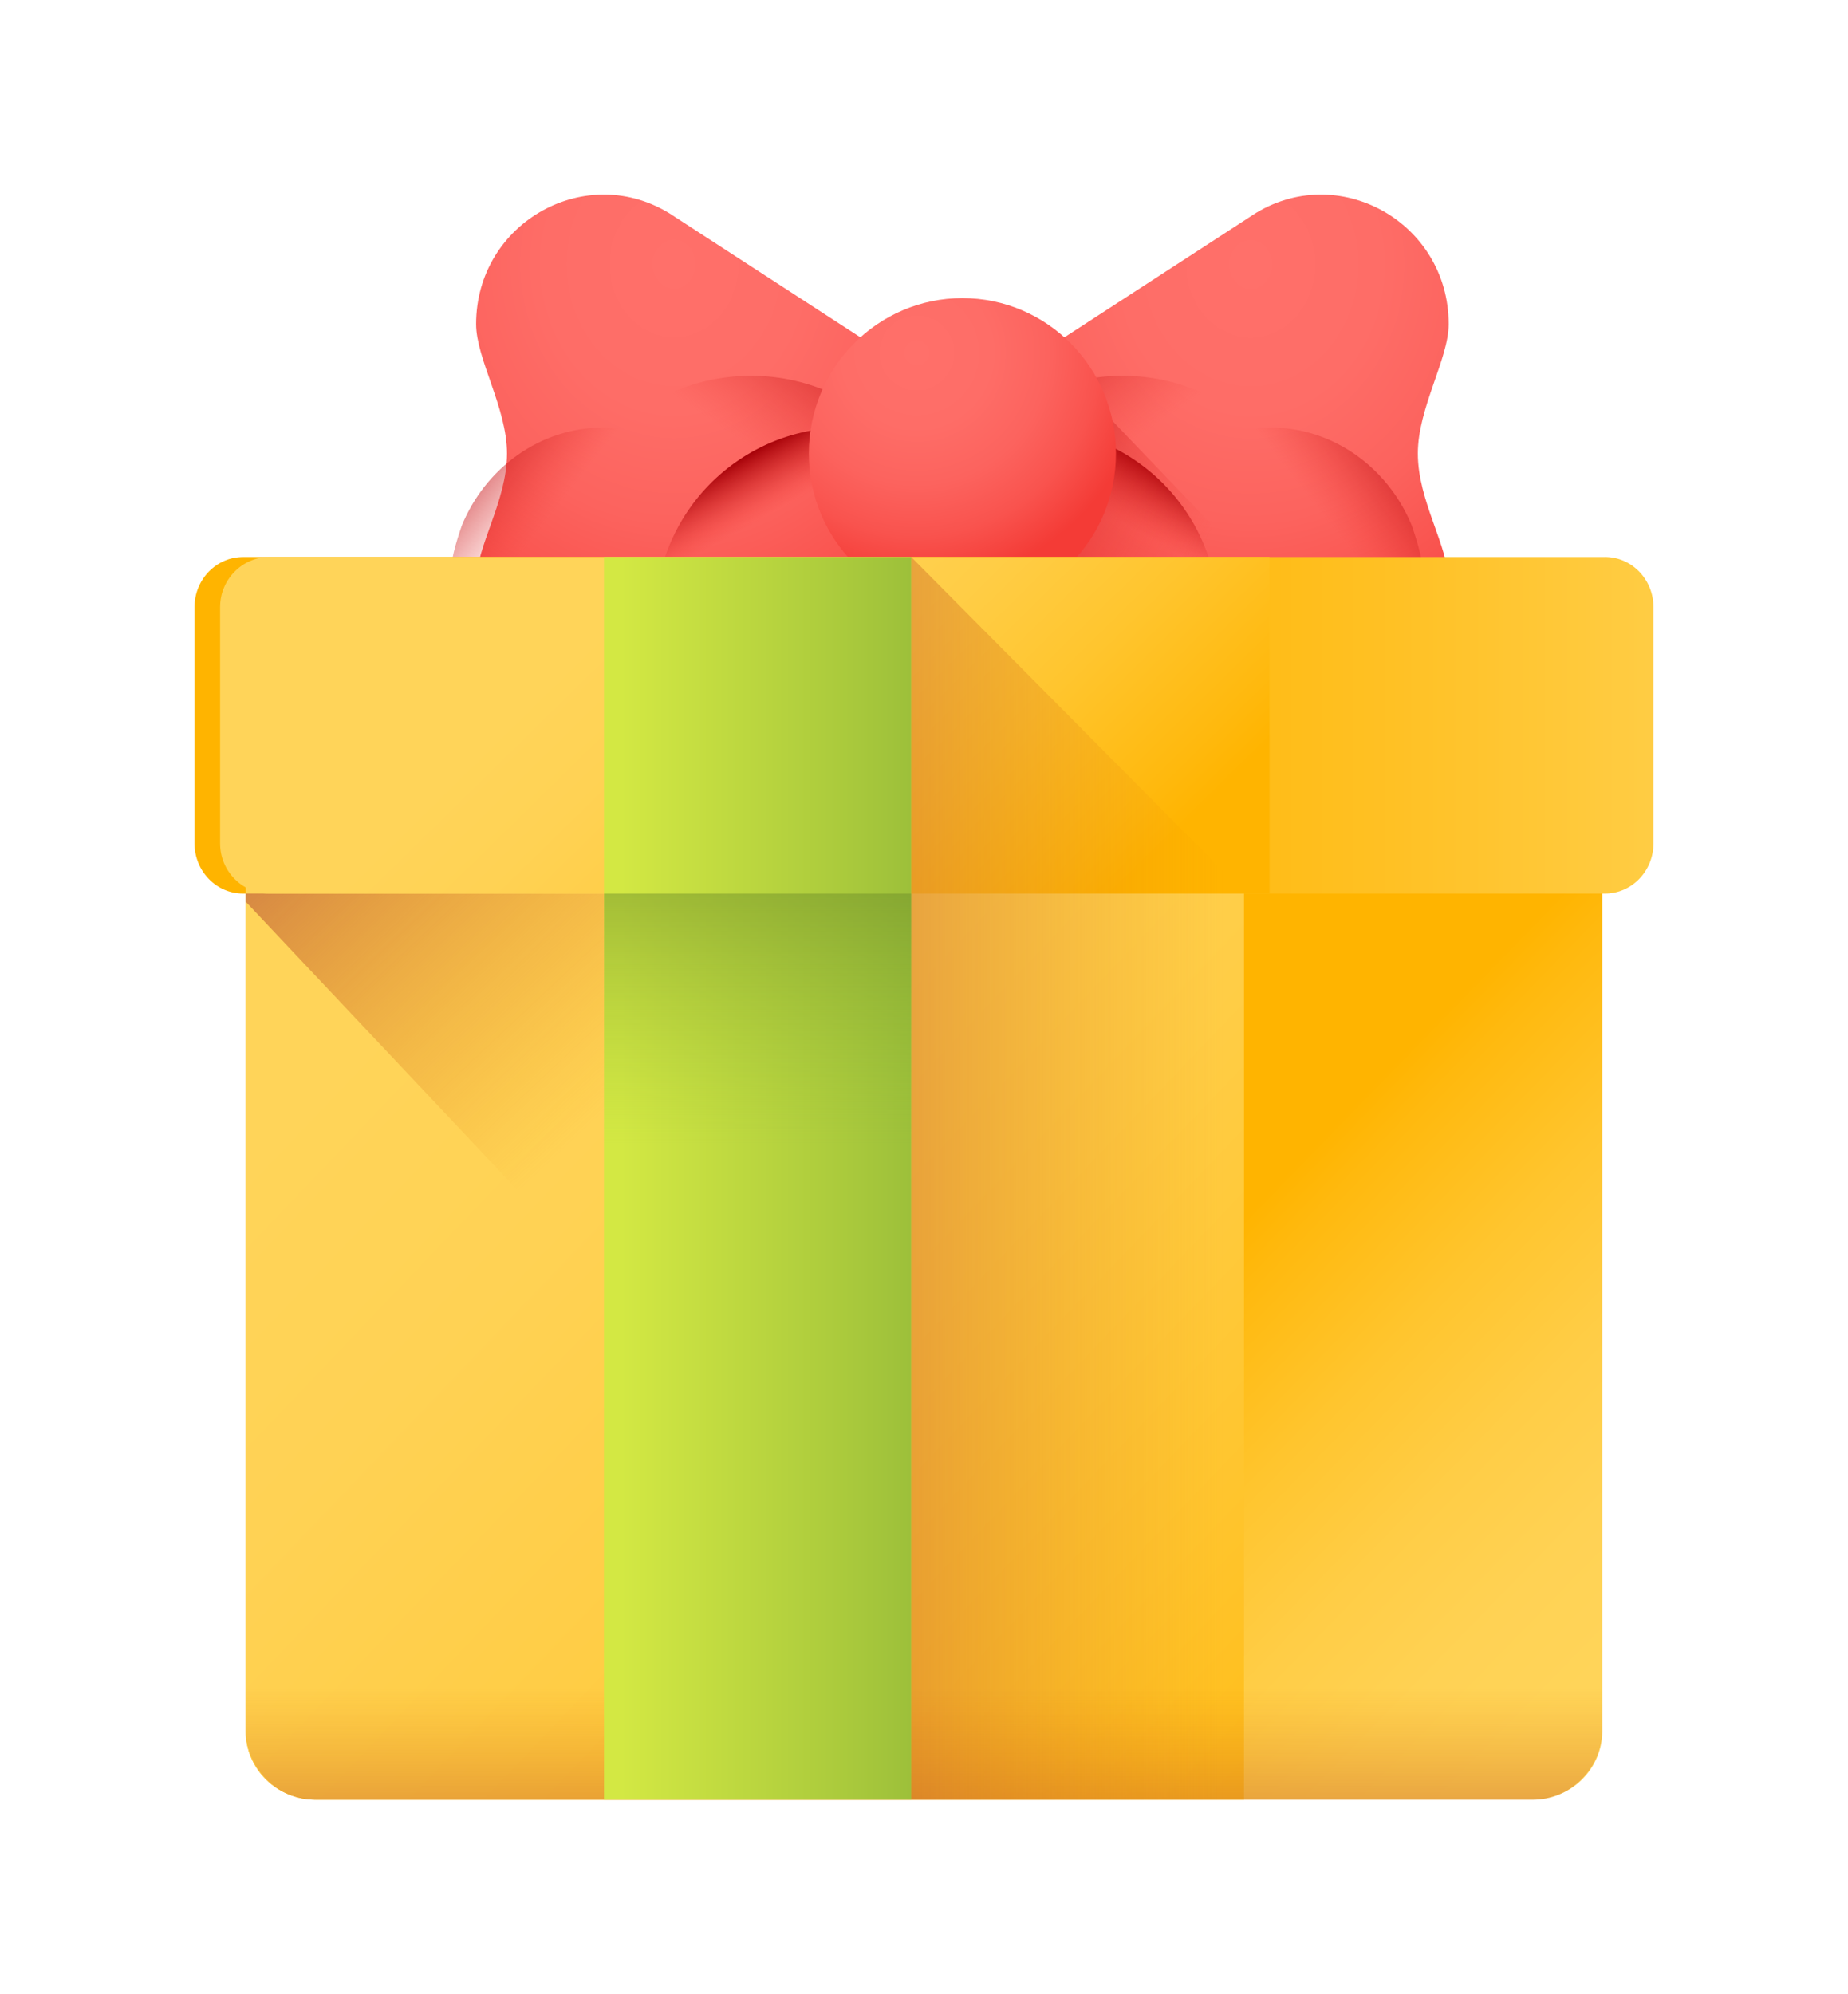
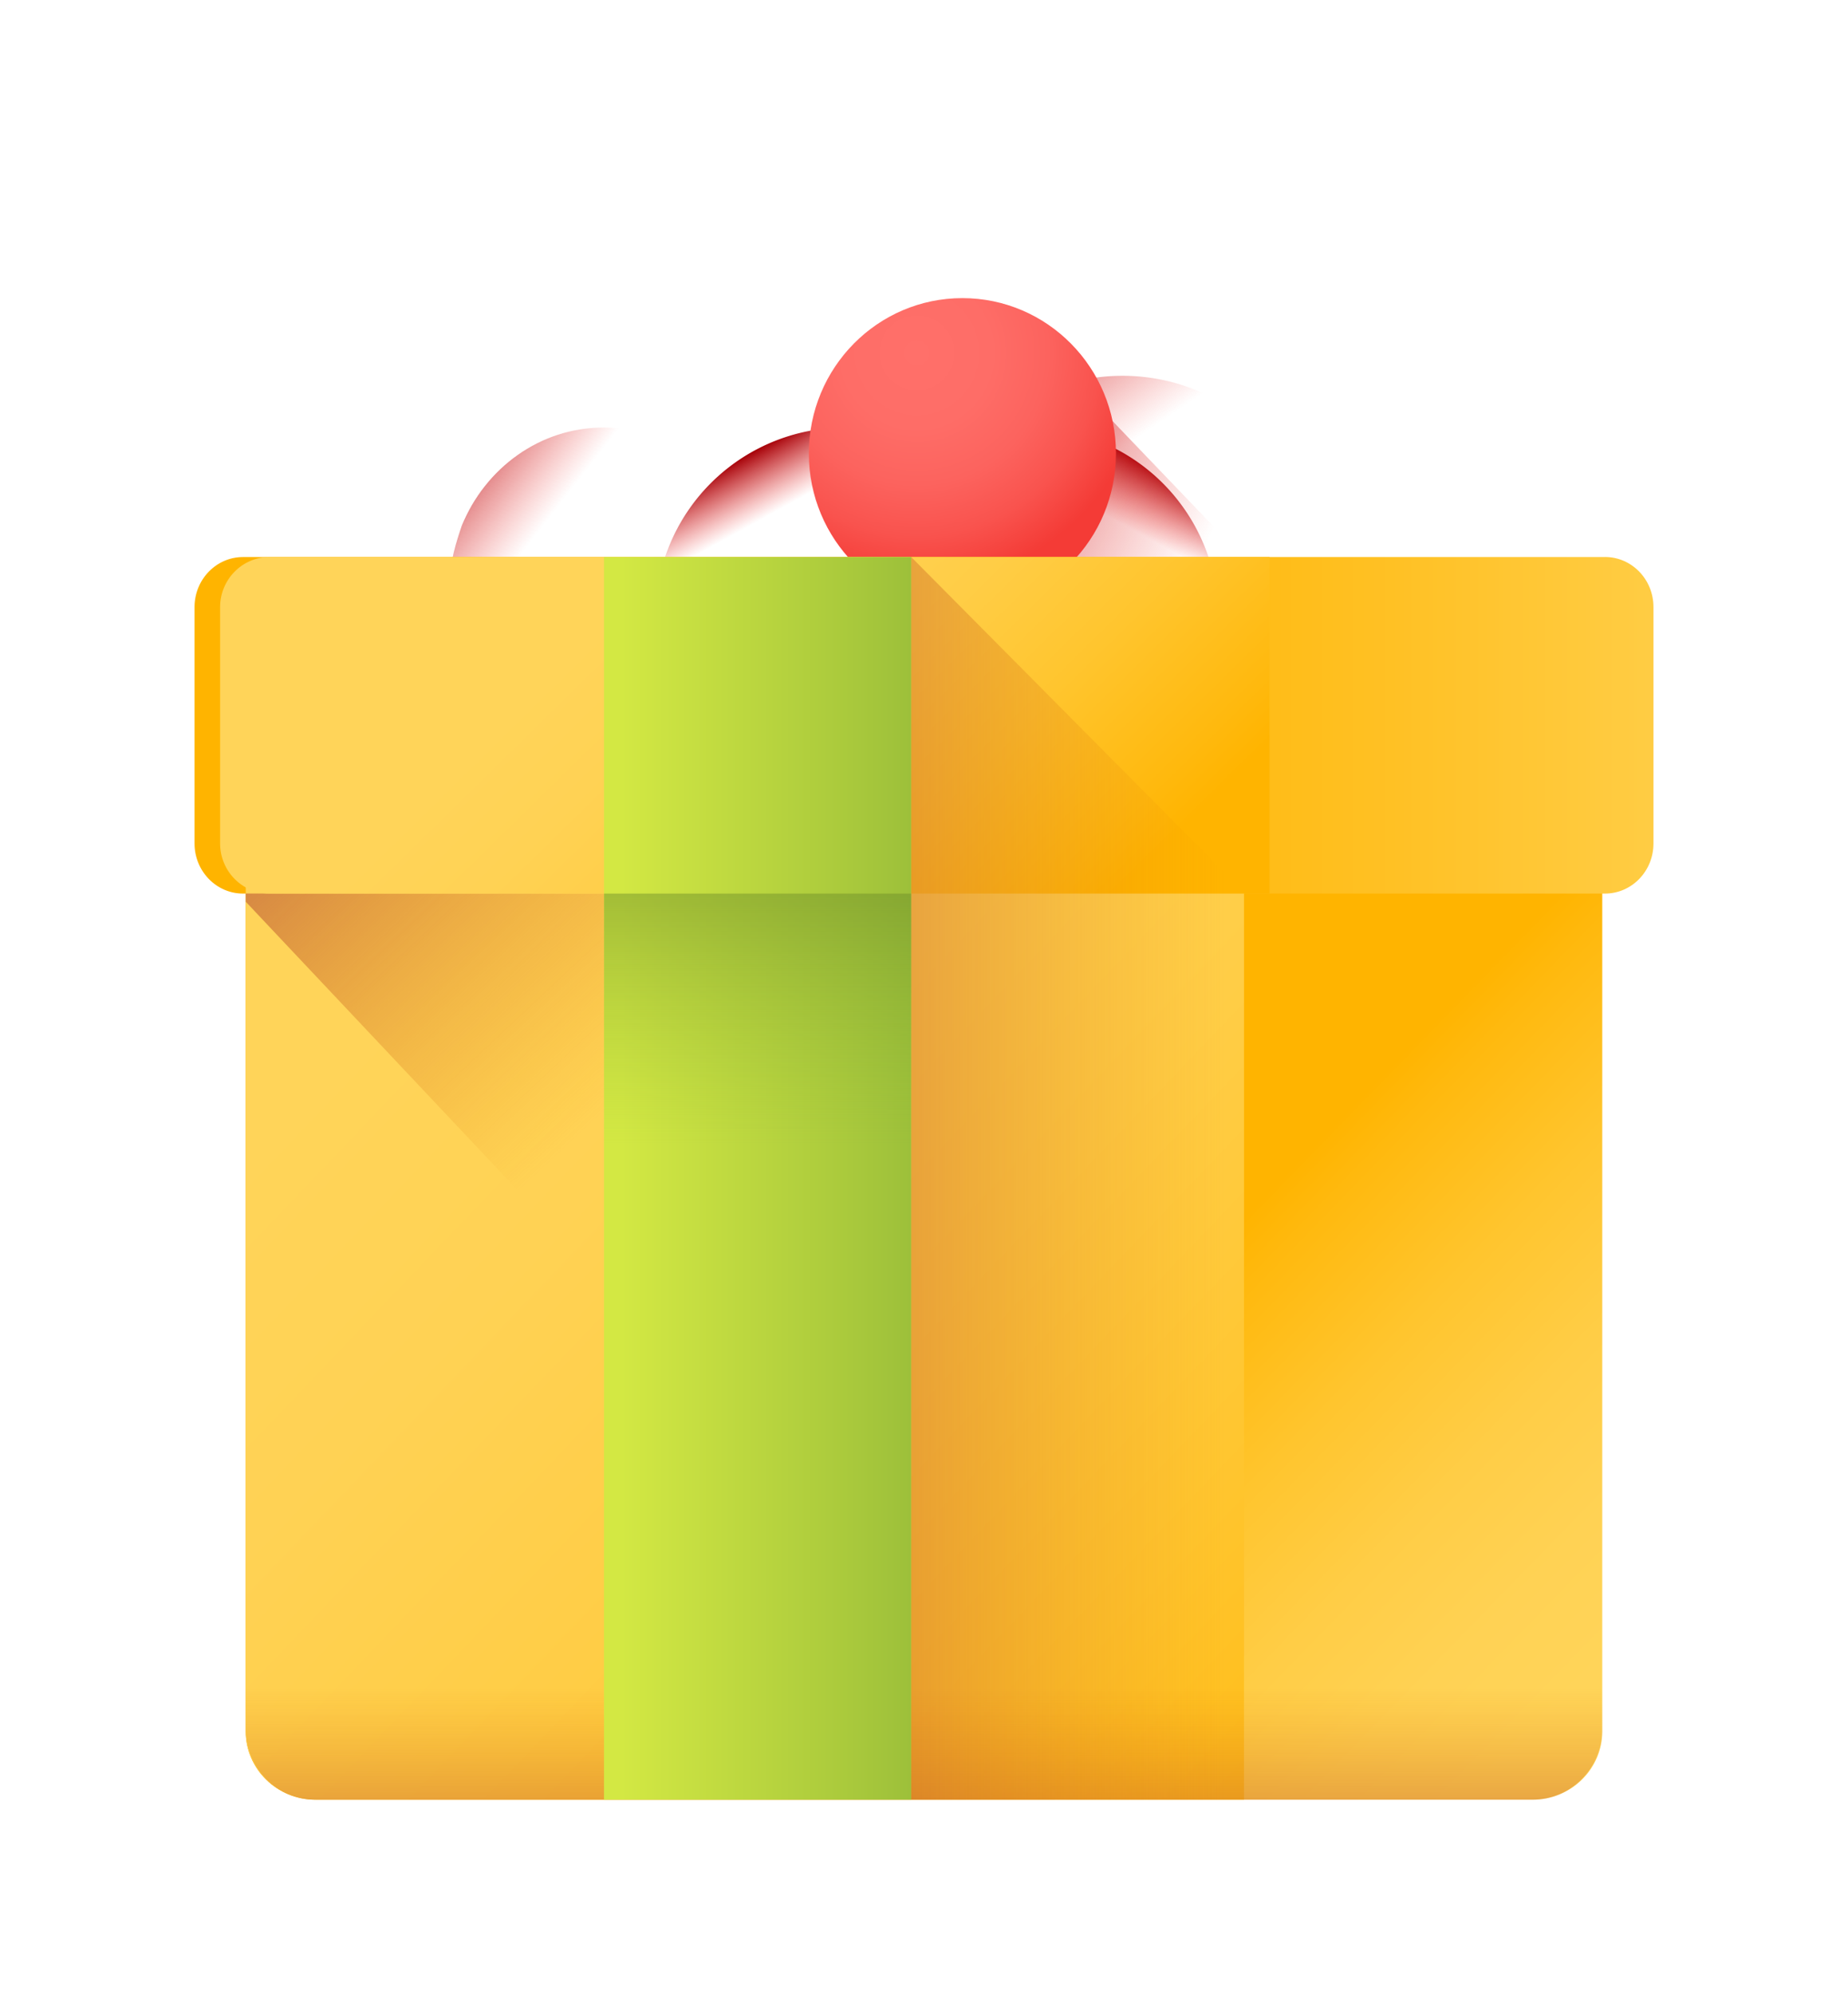
<svg xmlns="http://www.w3.org/2000/svg" width="38" height="41">
  <defs>
    <linearGradient x1="101.699%" y1="83.804%" x2="61.005%" y2="56.398%" id="l">
      <stop stop-color="#FFD459" offset="0%" />
      <stop stop-color="#FFD254" offset="19.17%" />
      <stop stop-color="#FFCD46" offset="41.66%" />
      <stop stop-color="#FFC52E" offset="65.83%" />
      <stop stop-color="#FFB90E" offset="91.03%" />
      <stop stop-color="#FFB400" offset="100%" />
    </linearGradient>
    <linearGradient x1="43.693%" y1="50%" x2="-62.046%" y2="50%" id="t">
      <stop stop-color="#E58200" stop-opacity="0" offset="0%" />
      <stop stop-color="#BC5836" stop-opacity=".612" offset="61.14%" />
      <stop stop-color="#A64153" offset="100%" />
    </linearGradient>
    <linearGradient x1="37.889%" y1="37.047%" x2="23.109%" y2="16.588%" id="d">
      <stop stop-color="#F43B36" stop-opacity="0" offset="0%" />
      <stop stop-color="#D02021" stop-opacity=".435" offset="43.6%" />
      <stop stop-color="#A60108" offset="100%" />
    </linearGradient>
    <linearGradient x1="27.53%" y1="33.801%" x2="-7.023%" y2="5.643%" id="e">
      <stop stop-color="#F43B36" stop-opacity="0" offset="0%" />
      <stop stop-color="#D02021" stop-opacity=".435" offset="43.6%" />
      <stop stop-color="#A60108" offset="100%" />
    </linearGradient>
    <linearGradient x1="39.208%" y1="28.515%" x2="6.518%" y2="-13.686%" id="g">
      <stop stop-color="#F43B36" stop-opacity="0" offset="0%" />
      <stop stop-color="#D02021" stop-opacity=".435" offset="43.6%" />
      <stop stop-color="#A60108" offset="100%" />
    </linearGradient>
    <linearGradient x1="62.112%" y1="37.047%" x2="76.892%" y2="16.588%" id="h">
      <stop stop-color="#F43B36" stop-opacity="0" offset="0%" />
      <stop stop-color="#D02021" stop-opacity=".435" offset="43.6%" />
      <stop stop-color="#A60108" offset="100%" />
    </linearGradient>
    <linearGradient x1="72.471%" y1="33.801%" x2="107.024%" y2="5.643%" id="i">
      <stop stop-color="#F43B36" stop-opacity="0" offset="0%" />
      <stop stop-color="#D02021" stop-opacity=".435" offset="43.6%" />
      <stop stop-color="#A60108" offset="100%" />
    </linearGradient>
    <linearGradient x1="65.492%" y1="53.43%" x2="-1.315%" y2="27.885%" id="j">
      <stop stop-color="#F43B36" stop-opacity="0" offset="0%" />
      <stop stop-color="#D02021" stop-opacity=".435" offset="43.6%" />
      <stop stop-color="#A60108" offset="100%" />
    </linearGradient>
    <linearGradient x1="60.791%" y1="28.516%" x2="93.48%" y2="-13.686%" id="c">
      <stop stop-color="#F43B36" stop-opacity="0" offset="0%" />
      <stop stop-color="#D02021" stop-opacity=".435" offset="43.6%" />
      <stop stop-color="#A60108" offset="100%" />
    </linearGradient>
    <linearGradient x1="111.19%" y1="50.001%" x2="52.262%" y2="50.001%" id="m">
      <stop stop-color="#FFD459" offset="0%" />
      <stop stop-color="#FFD150" offset="7.54%" />
      <stop stop-color="#FFC125" offset="48.85%" />
      <stop stop-color="#FFB80A" offset="81.06%" />
      <stop stop-color="#FFB400" offset="100%" />
    </linearGradient>
    <linearGradient x1="13.2%" y1="15.027%" x2="124.312%" y2="114.969%" id="n">
      <stop stop-color="#FFD459" offset="0%" />
      <stop stop-color="#FFD254" offset="19.17%" />
      <stop stop-color="#FFCD46" offset="41.66%" />
      <stop stop-color="#FFC52E" offset="65.83%" />
      <stop stop-color="#FFB90E" offset="91.03%" />
      <stop stop-color="#FFB400" offset="100%" />
    </linearGradient>
    <linearGradient x1="98.847%" y1="57.196%" x2="-18.224%" y2="-77.379%" id="o">
      <stop stop-color="#E58200" stop-opacity="0" offset="0%" />
      <stop stop-color="#BC5836" stop-opacity=".612" offset="61.14%" />
      <stop stop-color="#A64153" offset="100%" />
    </linearGradient>
    <linearGradient x1="29.128%" y1="42.76%" x2="96.638%" y2="64.726%" id="p">
      <stop stop-color="#FFD459" offset="0%" />
      <stop stop-color="#FFD254" offset="19.17%" />
      <stop stop-color="#FFCD46" offset="41.66%" />
      <stop stop-color="#FFC52E" offset="65.83%" />
      <stop stop-color="#FFB90E" offset="91.03%" />
      <stop stop-color="#FFB400" offset="100%" />
    </linearGradient>
    <linearGradient x1="50%" y1="51.661%" x2="50%" y2="169.502%" id="q">
      <stop stop-color="#E58200" stop-opacity="0" offset="0%" />
      <stop stop-color="#BC5836" stop-opacity=".612" offset="61.14%" />
      <stop stop-color="#A64153" offset="100%" />
    </linearGradient>
    <linearGradient x1="5.386%" y1="50%" x2="125.487%" y2="50%" id="r">
      <stop stop-color="#D3E843" offset="0%" />
      <stop stop-color="#A9C93C" offset="62.44%" />
      <stop stop-color="#8DB437" offset="100%" />
    </linearGradient>
    <linearGradient x1="49.999%" y1="28.005%" x2="49.999%" y2="-31.785%" id="s">
      <stop stop-color="#8DB437" stop-opacity="0" offset=".29%" />
      <stop stop-color="#698927" stop-opacity=".478" offset="48.13%" />
      <stop stop-color="#455F18" offset="100%" />
    </linearGradient>
    <radialGradient cx="35.151%" cy="17.576%" fx="35.151%" fy="17.576%" r="77.523%" gradientTransform="matrix(.919 0 0 1 .028 0)" id="b">
      <stop stop-color="#FF706A" offset="0%" />
      <stop stop-color="#FE6D67" offset="32.3%" />
      <stop stop-color="#FC635E" offset="56.8%" />
      <stop stop-color="#F9534E" offset="78.64%" />
      <stop stop-color="#F43C37" offset="98.96%" />
      <stop stop-color="#F43B36" offset="100%" />
    </radialGradient>
    <radialGradient cx="35.152%" cy="17.577%" fx="35.152%" fy="17.577%" r="75.549%" gradientTransform="matrix(1 0 0 .989 0 .002)" id="k">
      <stop stop-color="#FF706A" offset="0%" />
      <stop stop-color="#FE6D67" offset="32.3%" />
      <stop stop-color="#FC635E" offset="56.8%" />
      <stop stop-color="#F9534E" offset="78.64%" />
      <stop stop-color="#F43C37" offset="98.96%" />
      <stop stop-color="#F43B36" offset="100%" />
    </radialGradient>
    <radialGradient cx="64.849%" cy="17.576%" fx="64.849%" fy="17.576%" r="77.523%" gradientTransform="matrix(-.919 0 0 -1 1.245 .352)" id="f">
      <stop stop-color="#FF706A" offset="0%" />
      <stop stop-color="#FE6D67" offset="32.3%" />
      <stop stop-color="#FC635E" offset="56.8%" />
      <stop stop-color="#F9534E" offset="78.64%" />
      <stop stop-color="#F43C37" offset="98.96%" />
      <stop stop-color="#F43B36" offset="100%" />
    </radialGradient>
    <filter x="-40%" y="-36.4%" width="180%" height="172.7%" filterUnits="objectBoundingBox" id="a">
      <feOffset dy="2" in="SourceAlpha" result="shadowOffsetOuter1" />
      <feGaussianBlur stdDeviation="2" in="shadowOffsetOuter1" result="shadowBlurOuter1" />
      <feColorMatrix values="0 0 0 0 0.112 0 0 0 0 0.346 0 0 0 0 0.354 0 0 0 0.5 0" in="shadowBlurOuter1" result="shadowMatrixOuter1" />
      <feMerge>
        <feMergeNode in="shadowMatrixOuter1" />
        <feMergeNode in="SourceGraphic" />
      </feMerge>
    </filter>
  </defs>
  <g filter="url(#a)" transform="translate(4 2)" fill="none" fill-rule="evenodd">
-     <path d="M9.825.424C8.08-.709 5.79.562 5.79 2.664c0 .714.635 1.722.635 2.659 0 .988-.635 1.905-.635 2.659 0 2.101 2.291 3.372 4.036 2.24l7.543-4.9L9.825.425z" fill="url(#b)" />
-     <path d="M15.263 6.428l-5.046 3.294-.8.521c-.325.214-.67.344-1.015.402a4.181 4.181 0 01-1.034-2.764c0-2.295 1.825-4.155 4.076-4.155.97 0 1.861.346 2.561.923a4.155 4.155 0 011.258 1.779z" fill="url(#c)" />
    <path d="M15.79 5.617l-1.34.855L9.578 9.58a3.858 3.858 0 01-.052-1.528 3.905 3.905 0 014.492-3.21 3.88 3.88 0 011.771.774z" fill="url(#d)" />
    <path d="M9.344 10.2l2.183-1.47c.033-.196.052-.397.052-.603 0-1.843-1.42-3.337-3.17-3.337-1.307 0-2.43.833-2.915 2.02-.125.371-.23.72-.23 1.04 0 2.206 2.315 3.54 4.08 2.35z" fill="url(#e)" />
-     <path d="M21.754.424c1.745-1.133 4.035.138 4.035 2.24 0 .714-.634 1.722-.634 2.659 0 .988.634 1.905.634 2.659 0 2.101-2.29 3.372-4.035 2.24l-7.543-4.9L21.754.425z" fill="url(#f)" />
    <path d="M15.263 6.428l5.047 3.294.798.521c.326.214.67.344 1.016.402a4.18 4.18 0 001.034-2.764c0-2.295-1.825-4.155-4.076-4.155-.97 0-1.861.346-2.561.923a4.15 4.15 0 00-1.258 1.779z" fill="url(#g)" />
-     <path d="M14.737 5.617l1.34.855 4.87 3.109c.117-.487.14-1.004.053-1.528a3.905 3.905 0 00-4.492-3.21 3.88 3.88 0 00-1.771.774z" fill="url(#h)" />
-     <path d="M21.182 10.2L19 8.73a3.527 3.527 0 01-.053-.603c0-1.843 1.42-3.337 3.171-3.337 1.307 0 2.429.833 2.914 2.02.125.371.231.72.231 1.04 0 2.206-2.316 3.54-4.08 2.35z" fill="url(#i)" />
+     <path d="M14.737 5.617l1.34.855 4.87 3.109c.117-.487.14-1.004.053-1.528a3.905 3.905 0 00-4.492-3.21 3.88 3.88 0 00-1.771.774" fill="url(#h)" />
    <path d="M21.48 10.225c.9.6 1.949.52 2.73-.004L17.74 3.47a3.096 3.096 0 00-.276-.276l-3.253 2.174 7.269 4.857z" fill="url(#j)" />
    <path d="M18.947 5.323c0 1.763-1.414 3.193-3.158 3.193-1.743 0-3.157-1.43-3.157-3.193 0-1.764 1.414-3.194 3.157-3.194 1.744 0 3.158 1.43 3.158 3.194z" fill="url(#k)" />
    <path d="M27.514 33H2.486c-.791 0-1.433-.63-1.433-1.405V13.839h27.894v17.756c0 .776-.642 1.405-1.433 1.405z" fill="url(#l)" />
    <path d="M29.002 7.452H.998c-.551 0-.998.461-.998 1.03v4.858c0 .57.447 1.031.998 1.031h28.004c.551 0 .998-.461.998-1.03v-4.86c0-.569-.447-1.03-.998-1.03z" fill="url(#m)" />
    <path d="M1.053 13.839v17.756c0 .776.653 1.405 1.458 1.405H21.58V13.839H1.053z" fill="url(#n)" />
    <path fill="url(#o)" d="M1.053 14.538l7.368 7.817V14.37H1.053z" />
    <path d="M1.542 14.371h20.563v-6.92H1.542c-.56 0-1.016.462-1.016 1.031v4.858c0 .57.455 1.031 1.016 1.031z" fill="url(#p)" />
    <path d="M1.053 28.21v3.34c0 .801.641 1.45 1.433 1.45h25.028c.791 0 1.433-.649 1.433-1.45v-3.34H1.053z" fill="url(#q)" />
    <path fill="url(#r)" d="M8.421 7.452h6.316V33H8.42z" />
    <path fill="url(#s)" d="M8.421 14.371h6.316V33H8.42z" />
    <path d="M29.474 22.296v9.267c0 .794-.639 1.437-1.426 1.437H14.737V7.452l14.737 14.844z" fill="url(#t)" />
  </g>
</svg>